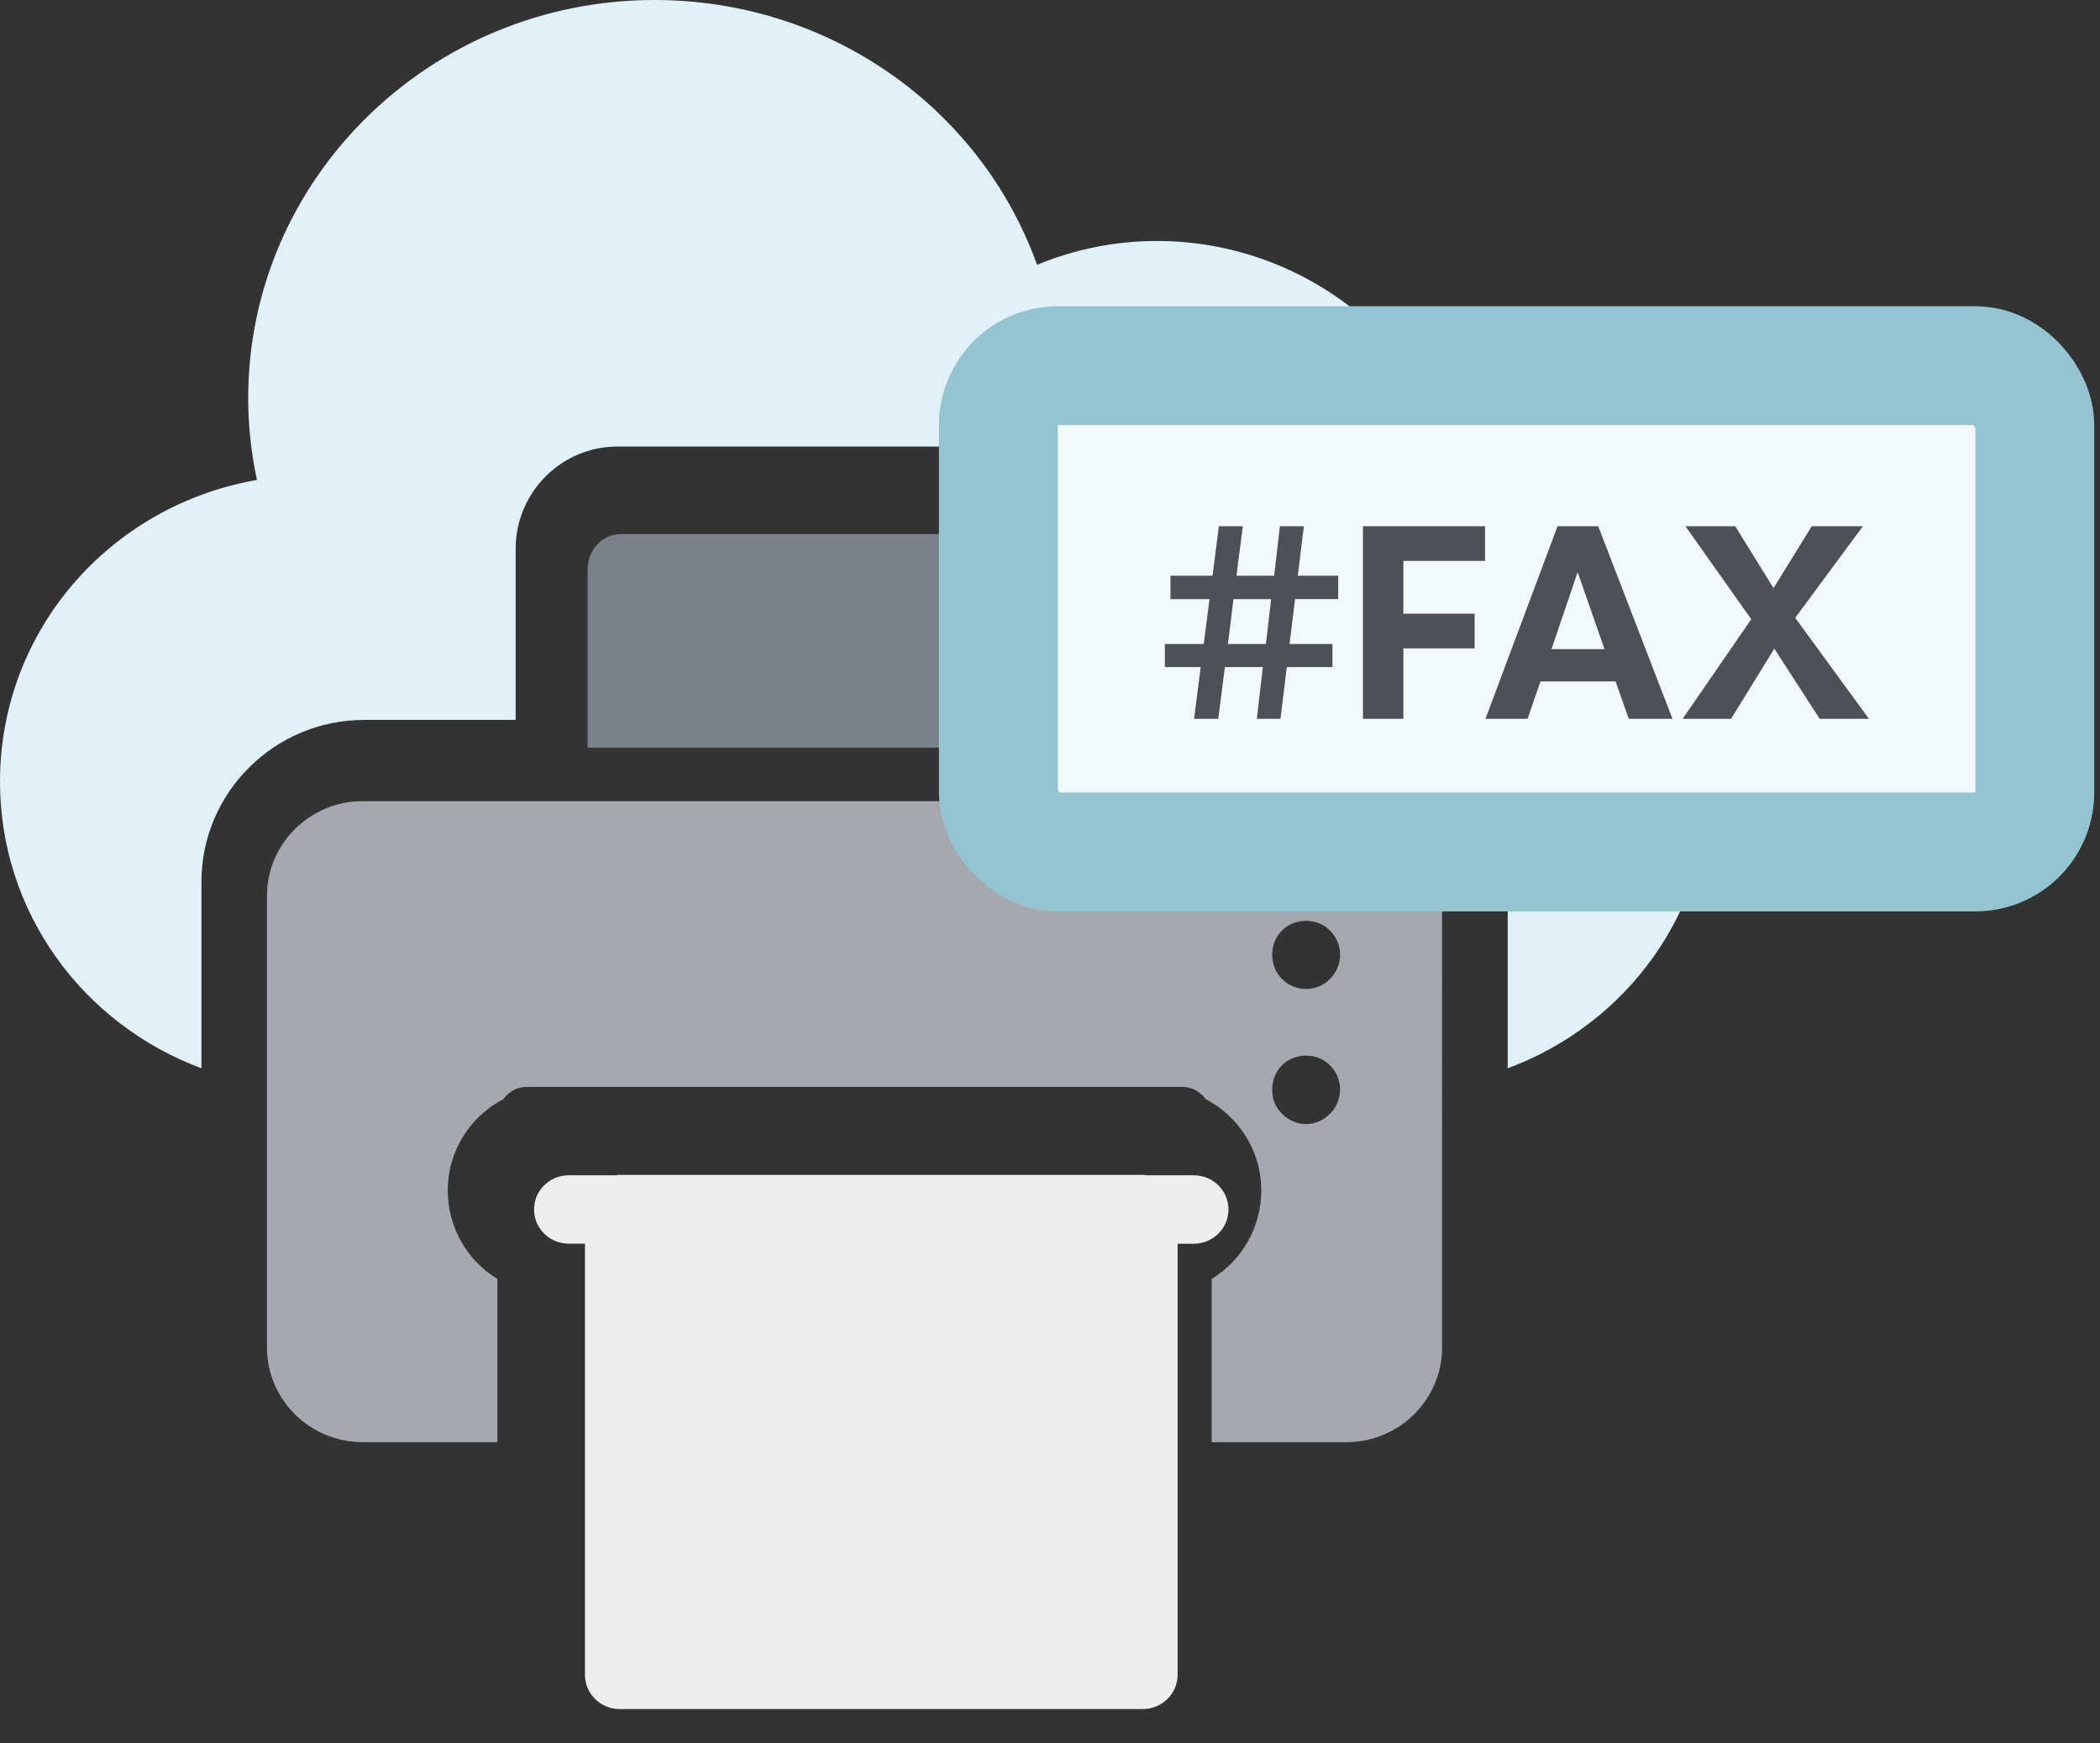
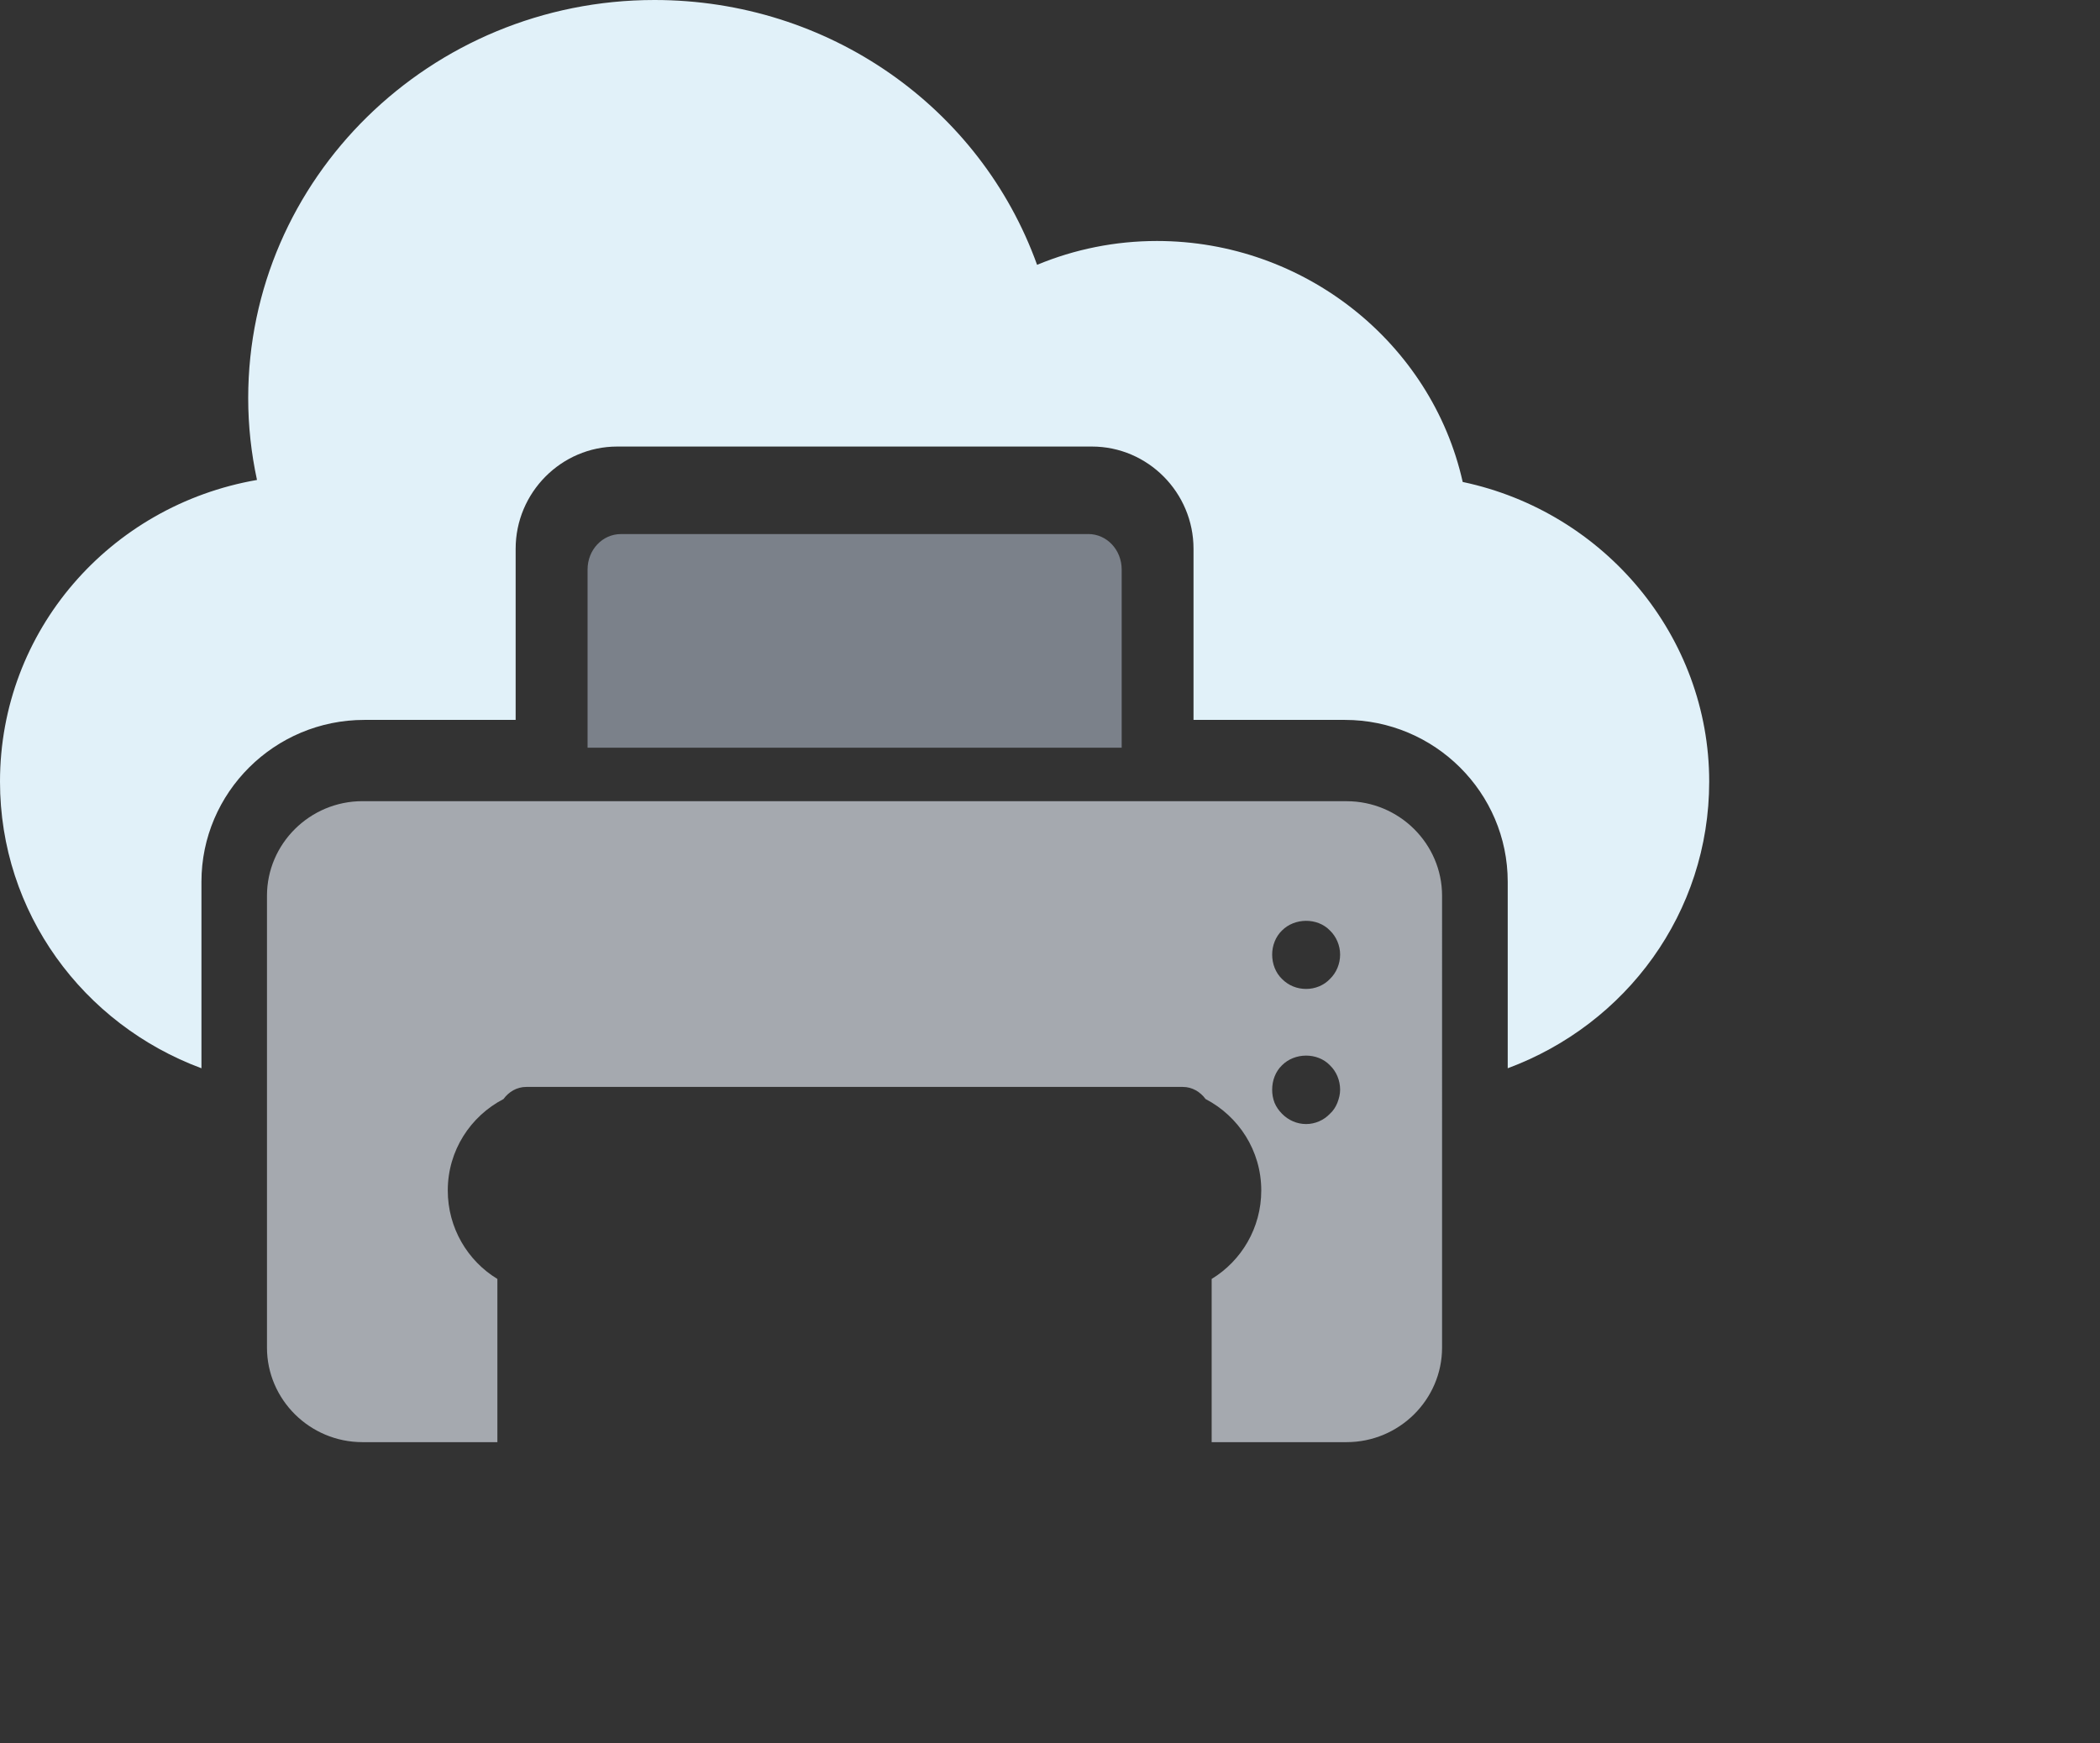
<svg xmlns="http://www.w3.org/2000/svg" width="53" height="44" fill="none" viewBox="0 0 53 44">
  <rect x="0" y="0" width="53" height="44" fill="#333333" stroke="none" />
  <path fill="#7B818A" d="M27.467 13.479H15.67c-.463 0-.841.394-.841.895v4.497h13.48v-4.497c0-.501-.379-.896-.842-.896z" />
  <path fill="#E1F1F9" d="M36.916 12.164c-.786-3.51-4-6.082-7.717-6.082-1.05 0-2.076.207-3.025.602C24.74 2.701 20.91 0 16.518 0 10.861 0 6.264 4.508 6.264 10.048c0 .705.077 1.393.222 2.065C2.769 12.758 0 15.923 0 19.726c0 3.303 2.094 6.125 5.084 7.235v-4.706c0-2.254 1.846-4.086 4.11-4.086h3.82V13.85c0-1.42 1.154-2.58 2.564-2.58h11.98c1.41 0 2.564 1.16 2.564 2.58v4.319h3.82c2.265 0 4.11 1.832 4.11 4.086v4.706c2.991-1.11 5.085-3.923 5.085-7.235 0-3.656-2.632-6.805-6.221-7.562z" />
  <path fill="#A5A9AF" d="M33.985 20.22H9.148c-1.33 0-2.41 1.077-2.41 2.387v11.404c0 1.31 1.08 2.386 2.41 2.386h3.405v-4.119c-.75-.455-1.252-1.286-1.252-2.233 0-1.009.575-1.875 1.406-2.307.132-.181.335-.306.575-.306h16.569c.24 0 .443.125.576.306.83.432 1.405 1.298 1.405 2.307 0 .947-.502 1.777-1.252 2.233v4.119h3.405c1.33 0 2.41-1.076 2.41-2.386V22.607c0-1.31-1.08-2.386-2.41-2.386zm-.232 7.612c-.042.104-.102.2-.188.277-.155.165-.378.26-.6.26-.232 0-.447-.095-.61-.26-.077-.078-.145-.173-.188-.277-.043-.113-.06-.217-.06-.33 0-.235.086-.46.248-.616.318-.322.892-.33 1.21 0 .163.156.257.381.257.616 0 .113-.026.217-.069.33zm-.188-3.125c-.155.165-.378.252-.6.252-.232 0-.447-.087-.61-.252-.162-.156-.248-.381-.248-.616 0-.225.086-.451.248-.607.318-.321.892-.33 1.21 0 .163.156.257.382.257.607 0 .235-.094.46-.257.616z" />
-   <path fill="#EEEEF0" d="M30.125 29.661H28.93c-.027-.009-.062-.009-.088-.009h-13.2c-.027 0-.062 0-.088.009h-1.196c-.492 0-.879.389-.879.864s.387.863.88.863h.404V42.27c0 .475.395.864.878.864h13.2c.484 0 .88-.389.88-.864V31.39h.404c.492 0 .879-.39.879-.864 0-.475-.387-.864-.879-.864z" />
-   <rect width="26.157" height="12.273" x="25.197" y="9.229" fill="#F1F9FC" stroke="#94C4D0" stroke-width="3" rx="1.5" />
-   <path fill="#4D5157" d="M32.684 15.12h1.09v-.59h-1.02l.153-1.249h-.604l-.146 1.25h-.951l.16-1.25h-.604l-.16 1.25H29.54v.59h.986l-.146 1.132h-.98v.583h.903l-.166 1.305h.61l.167-1.305h.958l-.152 1.305h.597l.16-1.305h1.152v-.583h-1.083l.139-1.132zm-.603 0l-.132 1.133h-.958l.139-1.132h.95zM37.48 14.156v-.875h-3.082v4.86h1.02v-1.777h1.798v-.875h-1.798v-1.333h2.062zM40.773 17.197l.334.944h1.103l-1.874-4.86H39.31l-1.82 4.86h1.063l.326-.944h1.895zm-.277-.813h-1.34l.66-1.943.68 1.943zM45.308 15.593l1.708-2.312h-1.291l-.965 1.562-.965-1.562h-1.257l1.66 2.347-1.73 2.513h1.222l1.09-1.77 1.146 1.77h1.242l-1.86-2.548z" />
</svg>